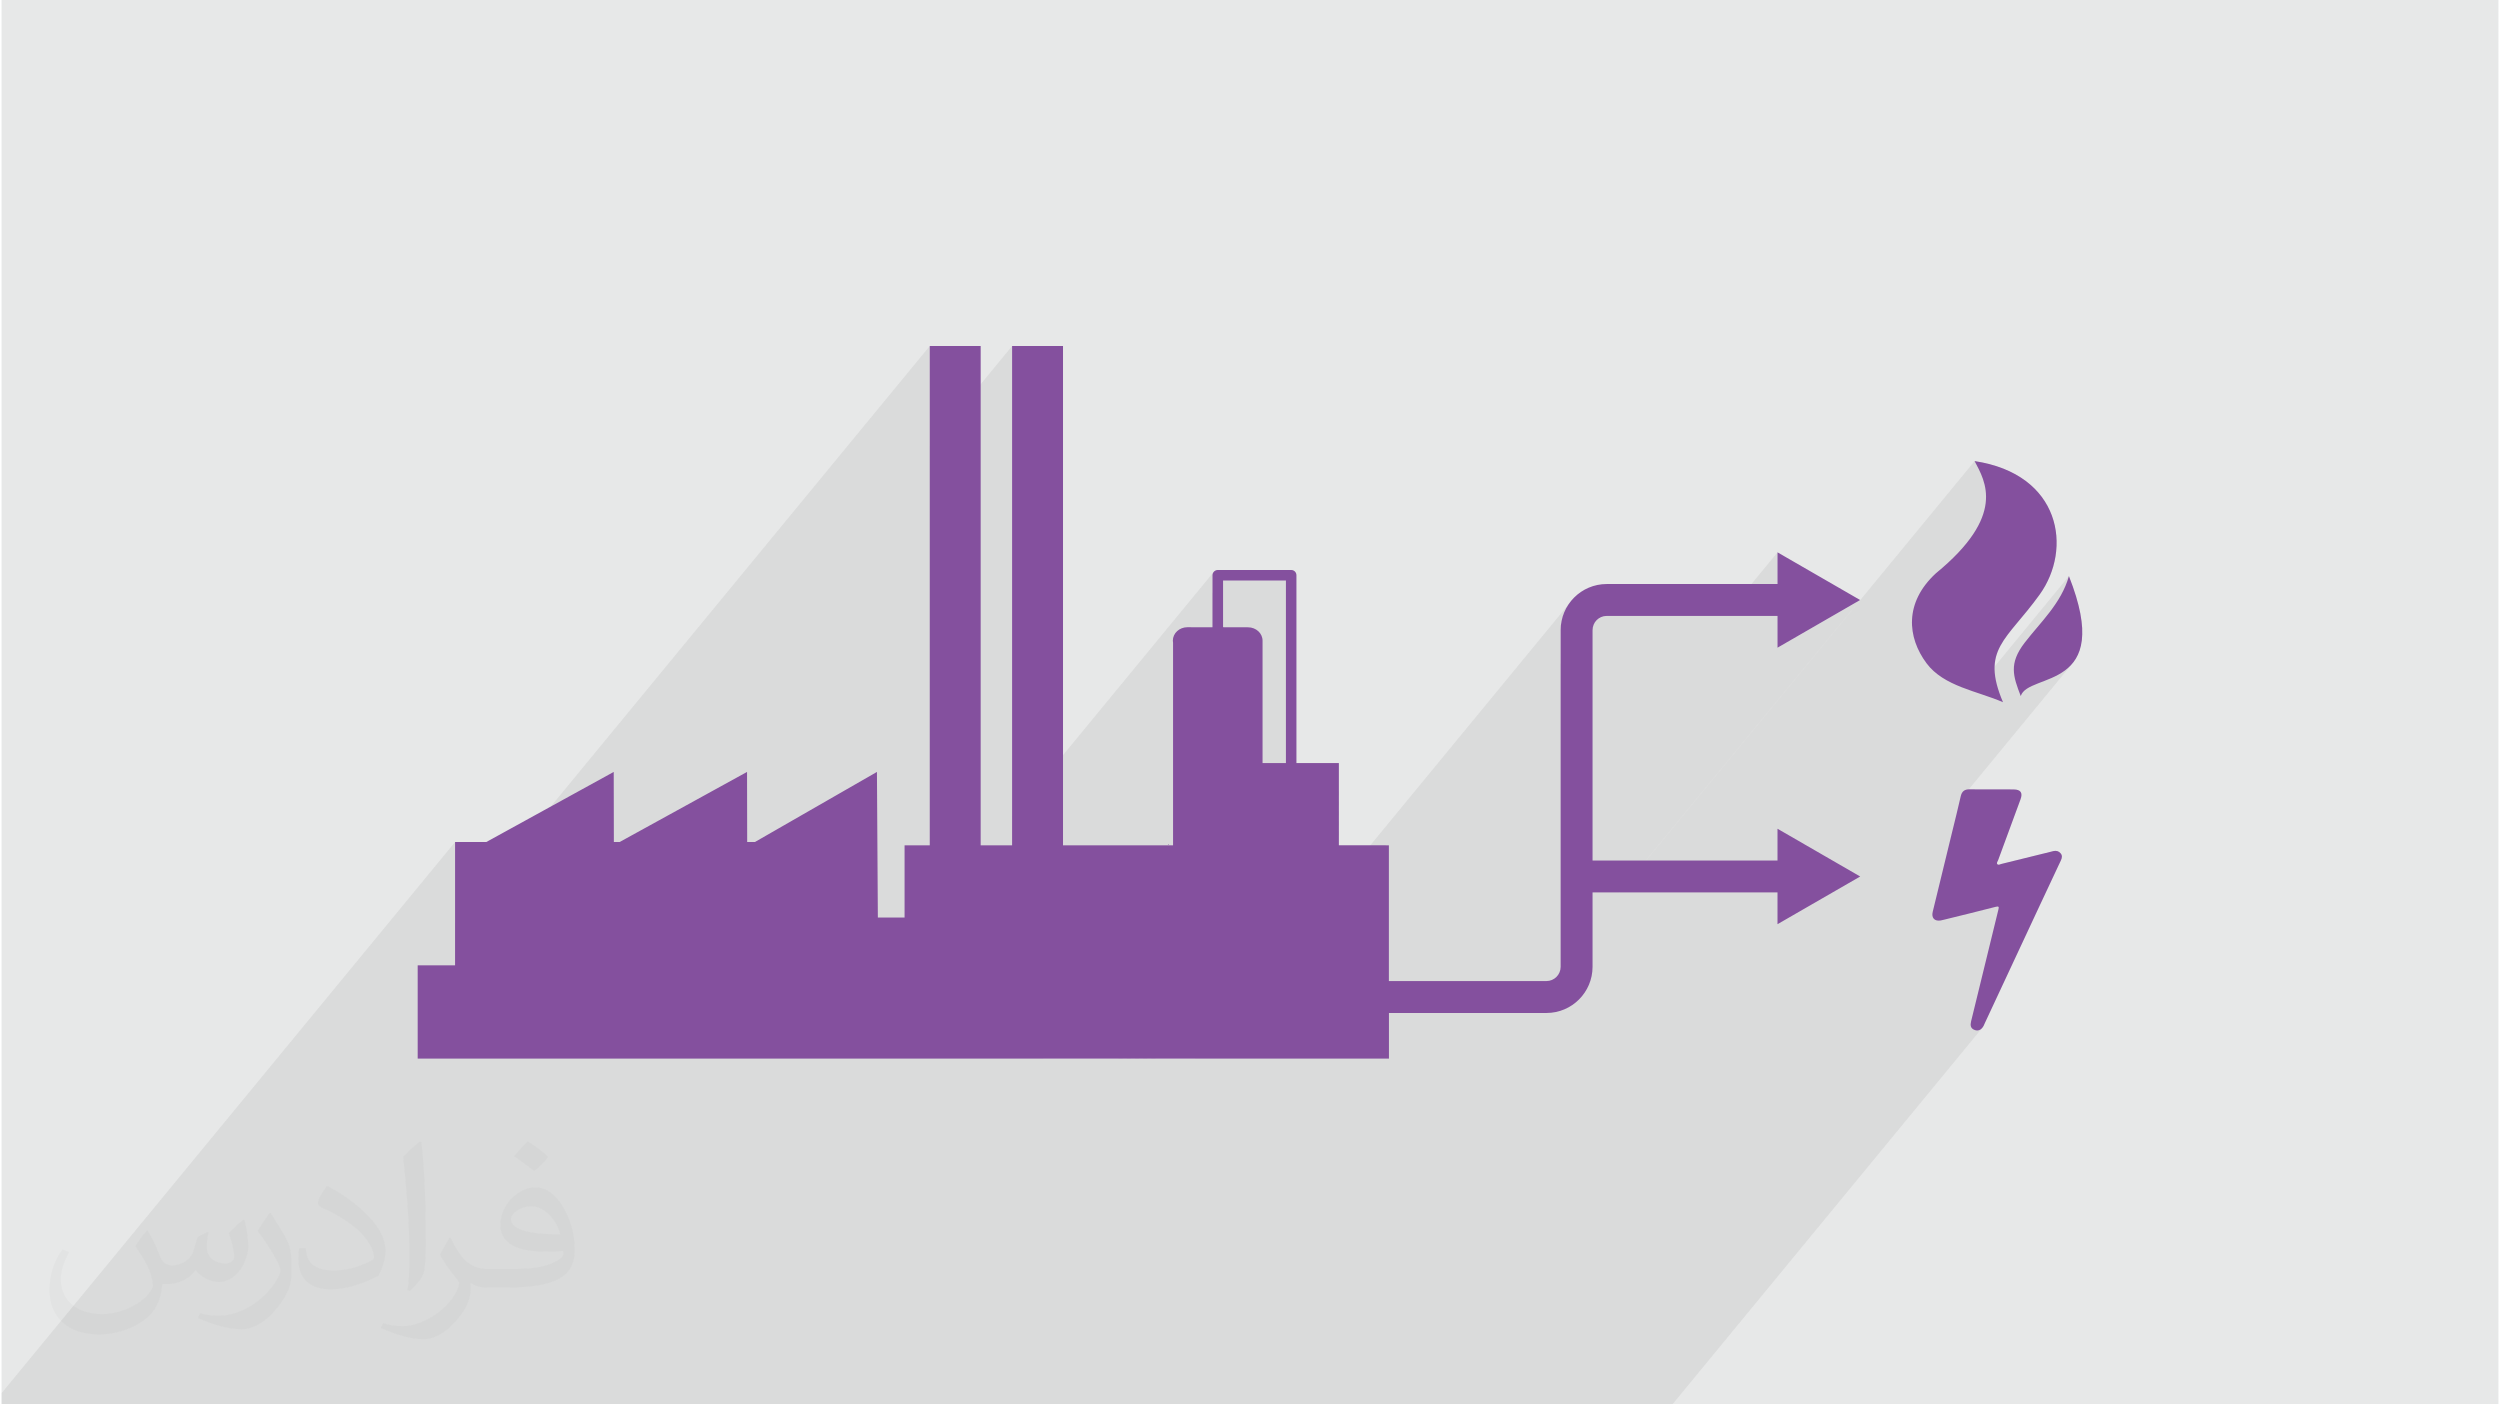
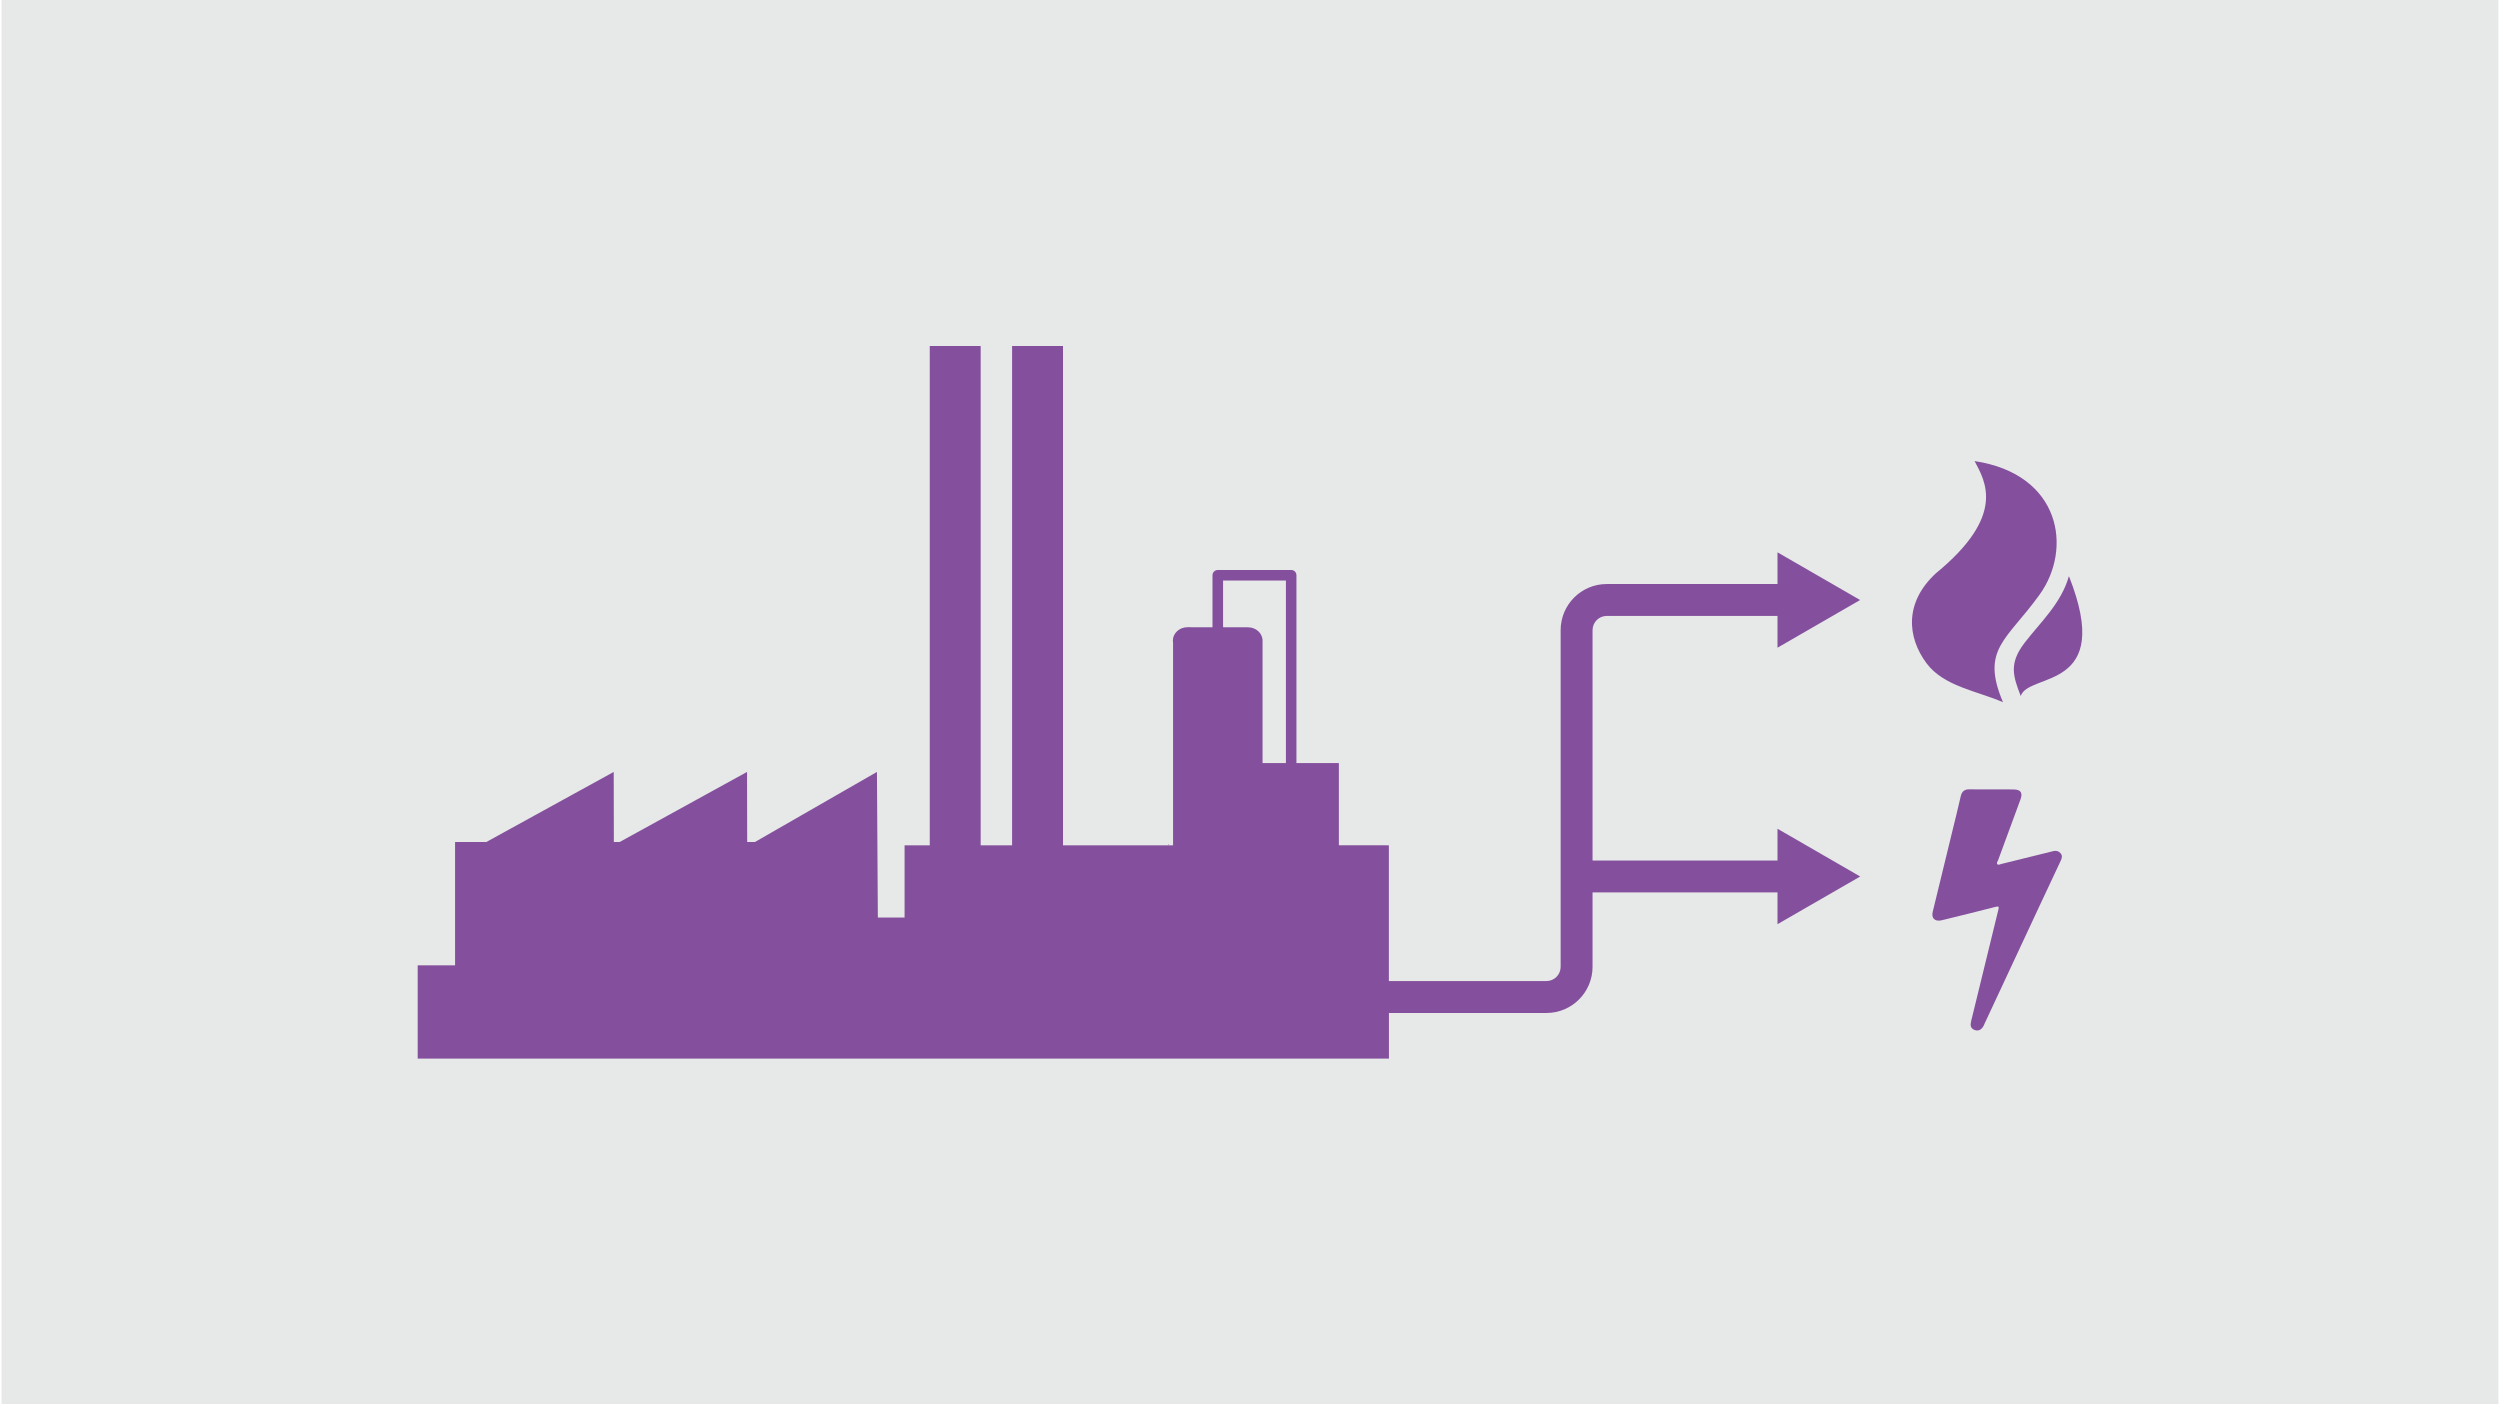
<svg xmlns="http://www.w3.org/2000/svg" xml:space="preserve" width="356px" height="200px" version="1.0" shape-rendering="geometricPrecision" text-rendering="geometricPrecision" image-rendering="optimizeQuality" fill-rule="evenodd" clip-rule="evenodd" viewBox="0 0 35600 20025">
  <g id="__x0023_Layer_x0020_1">
    <g id="_2151459312272">
      <path fill="#E7E8E8" d="M0 0l35600 0 0 20025 -35600 0 0 -20025z" />
-       <path fill="#373435" fill-opacity="0.078" d="M23821 20025l4415 -5365 13 -17 12 -20 2 -5 2 -4 2 -5 2 -4 2 -5 2 -4 2 -5 2 -4 50 -106 49 -105 49 -106 49 -105 49 -105 50 -106 49 -105 49 -106 49 -105 49 -106 50 -105 49 -106 49 -105 49 -106 49 -105 50 -106 37 -79 37 -79 37 -79 37 -79 37 -79 37 -80 37 -79 38 -79 5 -13 4 -13 3 -12 2 -13 -1 -12 -3 -12 -5 -13 -9 -11 -10 -11 -11 -9 -12 -7 -12 -4 -13 -3 -14 -1 -14 0 -15 2 -6 2 -6 1 -7 2 -6 1 -7 2 -6 1 -7 2 -6 2 -87 21 -86 21 -87 22 -86 21 -87 22 -86 21 -87 21 -87 22 -7 2 -7 3 -8 2 -7 3 -8 1 -7 0 -6 -2 -6 -4 -5 -7 -2 -7 0 -8 2 -8 4 -7 4 -8 4 -8 3 -7 40 -108 39 -109 40 -108 40 -109 40 -108 40 -108 40 -108 40 -109 10 -32 4 -28 -3 -24 -9 -20 -15 -15 -22 -12 -27 -7 -35 -2 -39 -1 -40 0 -40 0 -39 0 -40 0 -40 0 -39 0 -40 0 -40 0 -39 0 -40 0 -40 0 -39 0 -40 0 -40 0 -39 -1 -8 1 1457 -1770 71 -94 54 -117 31 -144 5 -174 -26 -208 -62 -246 -101 -288 -1058 1287 2 -48 16 -86 27 -81 37 -79 46 -77 55 -78 62 -80 69 -84 75 -89 80 -98 84 -106 87 -117 81 -127 65 -135 49 -141 32 -144 15 -147 -4 -147 -22 -145 -41 -142 -62 -136 -81 -129 -104 -119 -125 -108 -147 -95 -170 -81 -194 -63 -219 -45 -5060 6150 -3 0 3431 -4169 -1178 680 0 -453 -374 0 374 -455 0 -452 -747 907 -1688 0 -41 4 -38 12 -34 19 -30 25 -514 625 0 -482 13 -133 38 -123 61 -112 80 -97 -5408 6573 -566 0 2620 -3185 0 -67 0 0 0 0 0 0 0 0 -2676 3252 -61 0 2737 -3327 0 -68 -2793 3395 -61 0 2854 -3469 0 -68 -2910 3537 -61 0 2971 -3612 0 -66 -3026 3678 -62 0 3088 -3754 0 -68 -3145 3822 -1076 0 3466 -4213 0 -255 0 -2348 -896 0 0 0 -151 182 0 -257 2 -16 4 -14 7 -12 -2870 3488 0 -6715 -1174 1427 0 -1427 -6768 8224 0 -1152 -6466 7858 0 162 23821 0z" />
      <g>
        <path fill="#84509E" d="M28372 11255c106,0 212,-1 317,1 100,1 131,48 97,140 -106,289 -213,578 -319,867 -7,19 -28,42 -10,60 15,14 37,0 56,-5 231,-57 462,-115 693,-171 17,-4 35,-9 51,-13 40,-8 75,1 101,33 26,31 20,64 4,99 -100,211 -198,422 -297,633 -263,563 -525,1125 -788,1688 -5,12 -10,24 -16,36 -29,58 -76,82 -127,63 -62,-22 -66,-68 -53,-123 73,-298 146,-595 218,-892 57,-234 113,-467 171,-700 12,-45 6,-53 -41,-41 -243,63 -487,122 -730,182 -17,4 -34,9 -52,12 -87,14 -134,-37 -113,-123 91,-376 183,-753 275,-1130 42,-173 86,-346 125,-520 16,-67 53,-97 121,-97 106,2 211,1 317,1zm164 -1243l0 0c-321,-758 50,-878 522,-1534 472,-655 303,-1718 -927,-1904 151,287 455,775 -553,1601 -453,419 -407,913 -132,1282 246,330 723,395 1090,555zm253 -88l0 0c-108,-281 -173,-462 55,-759 228,-296 522,-562 632,-951 654,1652 -577,1366 -687,1710zm-12145 2114l0 0 -17 10 17 0 0 -10zm59 -2278l0 0 0 0 0 481 0 0 0 -481zm2364 1938l0 0 0 68 0 -68zm0 -142l0 0 0 68 0 -68zm0 -285l0 0 0 68 0 -68zm0 144l0 0 0 66 0 -66zm0 426l0 0 0 0 0 67 0 -67zm6254 -25l0 0 1179 681 -1179 680 0 -453 -2637 0 0 1061c0,363 -295,658 -657,658l-2246 0 0 650 -6906 0 -2985 0 -3424 0 -533 0 0 -1329 533 0 0 -1759 446 0 1816 -999 2 999 83 0 1816 -999 2 999 111 0 1739 -999 13 2076 381 0 0 -1029 359 0 0 -7120 726 0 0 7120 448 0 0 -7120 726 0 0 7120 679 0 148 0 742 0 0 -1143 0 -49 0 -545 0 -75 0 0 0 -481 0 0 0 -75 0 -309 0 -72 0 -96 0 -44c-2,-9 -3,-19 -3,-29 0,-106 93,-192 207,-192l358 1 0 -742c0,-42 35,-75 76,-75l1047 0c41,0 74,33 74,75l0 2423 0 255 605 0 0 264 0 127 0 68 0 76 0 66 0 75 0 68 0 74 0 68 0 75 0 0 0 67 0 75 0 69 576 0 93 0 0 1 44 0 0 1935 2246 0c112,0 203,-91 203,-203l0 -4800c0,-363 294,-658 657,-658l2435 0 0 -452 1178 680 -1178 680 0 -453 -2435 0c-112,0 -202,91 -202,203l0 3284 2637 0 0 -453 0 0zm-7009 -936l0 0 0 -255 0 -2348 -896 0 0 0 0 666 356 1c114,0 207,85 207,191l0 324 0 226c0,401 0,1195 0,1195l333 0z" />
      </g>
-       <path fill="#373435" fill-opacity="0.031" d="M2082 17547c68,103 112,203 155,312 32,64 49,183 199,183 44,0 107,-14 163,-45 63,-33 111,-83 136,-159l60 -202 146 -72 10 10c-20,76 -25,149 -25,206 0,169 146,234 262,234 68,0 129,-34 129,-96 0,-80 -34,-216 -78,-338 68,-68 136,-136 214,-191l12 6c34,144 53,287 53,381 0,93 -41,196 -75,264 -70,132 -194,238 -344,238 -114,0 -241,-58 -328,-164l-5 0c-82,102 -209,194 -412,194l-63 0c-10,134 -39,229 -83,314 -121,237 -480,404 -818,404 -470,0 -706,-272 -706,-633 0,-223 73,-431 185,-578l92 38c-70,134 -117,261 -117,385 0,338 275,499 592,499 294,0 658,-187 724,-404 -25,-237 -114,-349 -250,-565 41,-72 94,-144 160,-221l12 0zm5421 -1274l0 0c99,62 196,136 291,221 -53,74 -119,142 -201,202 -95,-77 -190,-143 -287,-213 66,-74 131,-146 197,-210zm51 926l0 0c-160,0 -291,105 -291,183 0,167 320,219 703,217 -48,-196 -216,-400 -412,-400zm-359 895l0 0c208,0 390,-6 529,-41 155,-39 286,-118 286,-172 0,-14 0,-31 -5,-45 -87,8 -187,8 -274,8 -282,0 -498,-64 -583,-222 -21,-44 -36,-93 -36,-149 0,-152 66,-303 182,-406 97,-85 204,-138 313,-138 197,0 354,158 464,408 60,136 101,293 101,491 0,132 -36,243 -118,326 -153,148 -435,204 -867,204l-196 0 -51 0c-107,0 -184,-19 -245,-66l-10 0c3,25 5,49 5,72 0,97 -32,221 -97,320 -192,287 -400,410 -580,410 -182,0 -405,-70 -606,-161l36 -70c65,27 155,45 279,45 325,0 752,-313 805,-618 -12,-25 -34,-58 -65,-93 -95,-113 -155,-208 -211,-307 48,-95 92,-171 133,-240l17 -2c139,283 265,446 546,446l44 0 204 0zm-1408 299l0 0 31 14c141,-132 207,-218 214,-332 12,-91 17,-214 17,-340 0,-480 -12,-1002 -63,-1452l-22 -6c-75,58 -170,144 -238,218 39,357 87,906 87,1283l0 202c0,137 -2,283 -26,413zm-1449 -596l0 0 -95 0c-12,66 -12,117 -12,150 0,306 189,436 466,436 228,0 458,-83 674,-192 63,-112 102,-233 102,-361 0,-173 -92,-332 -240,-489 -163,-171 -383,-324 -580,-427l-19 2c-56,77 -124,184 -124,235 0,25 19,52 78,77 172,74 356,185 495,311 143,134 228,281 228,392 0,16 -17,35 -49,49 -177,85 -337,134 -526,134 -304,0 -391,-140 -398,-317zm-501 -503l0 0 -14 -2c-61,84 -117,169 -173,257 107,139 204,289 291,454 15,35 34,74 34,109 0,23 -7,56 -26,91 -160,305 -510,555 -852,557 -107,0 -194,-16 -269,-37l-27 70c238,103 444,159 624,159 121,0 252,-56 400,-188 189,-194 306,-390 306,-573l0 -227c0,-177 -59,-289 -122,-392l-172 -278z" />
    </g>
  </g>
</svg>